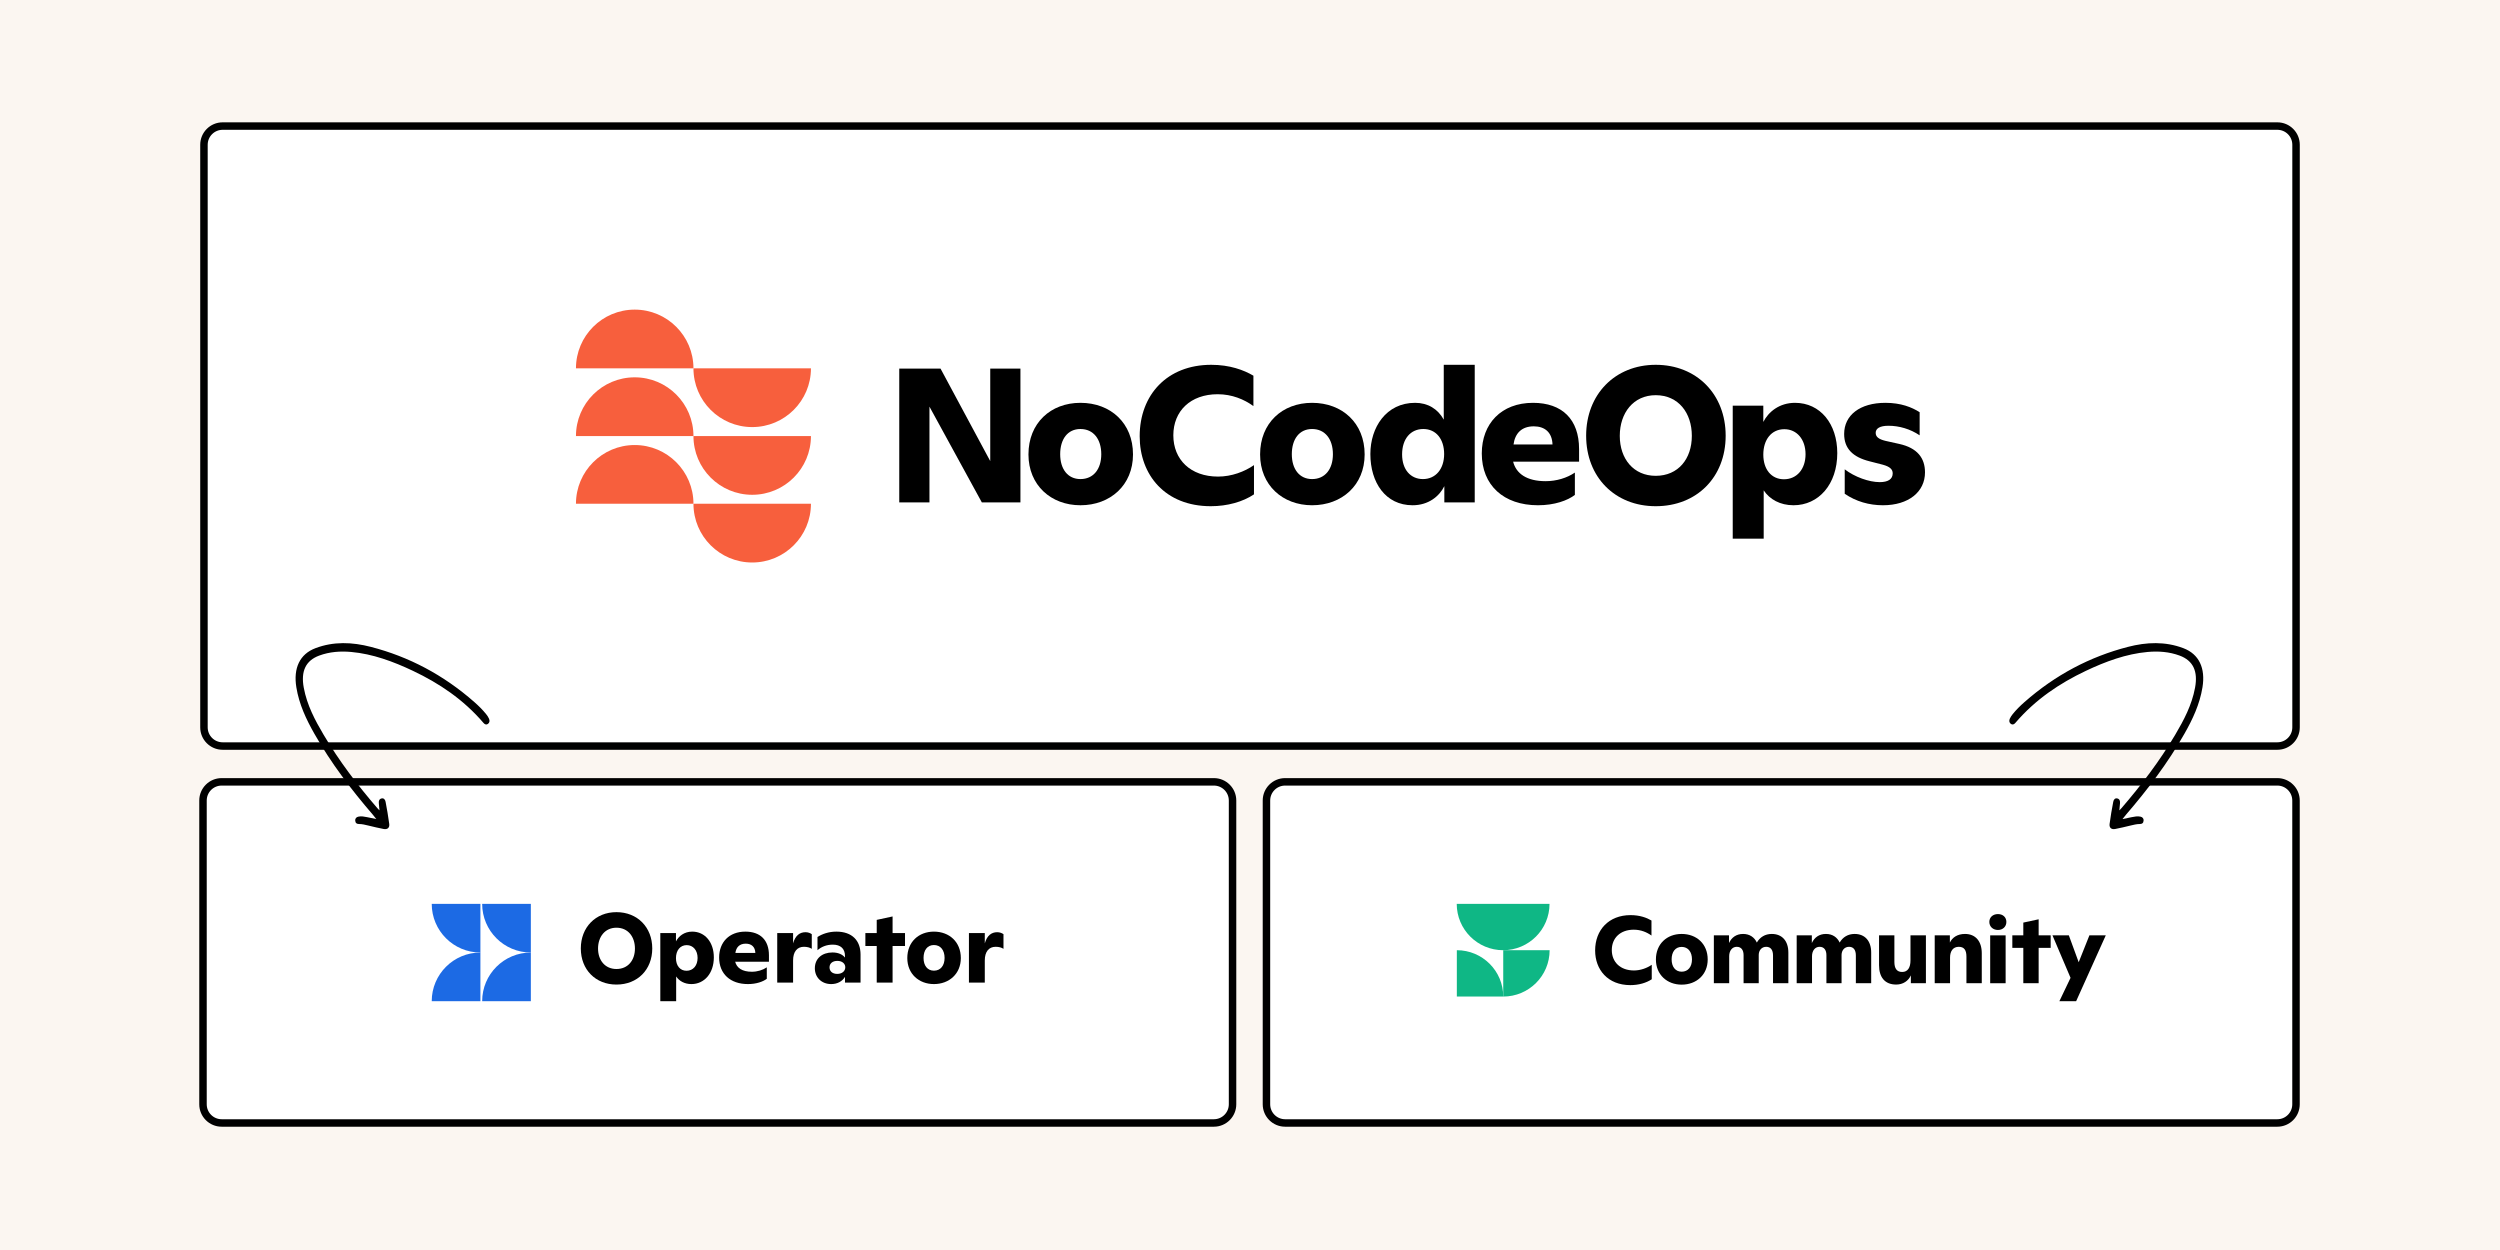
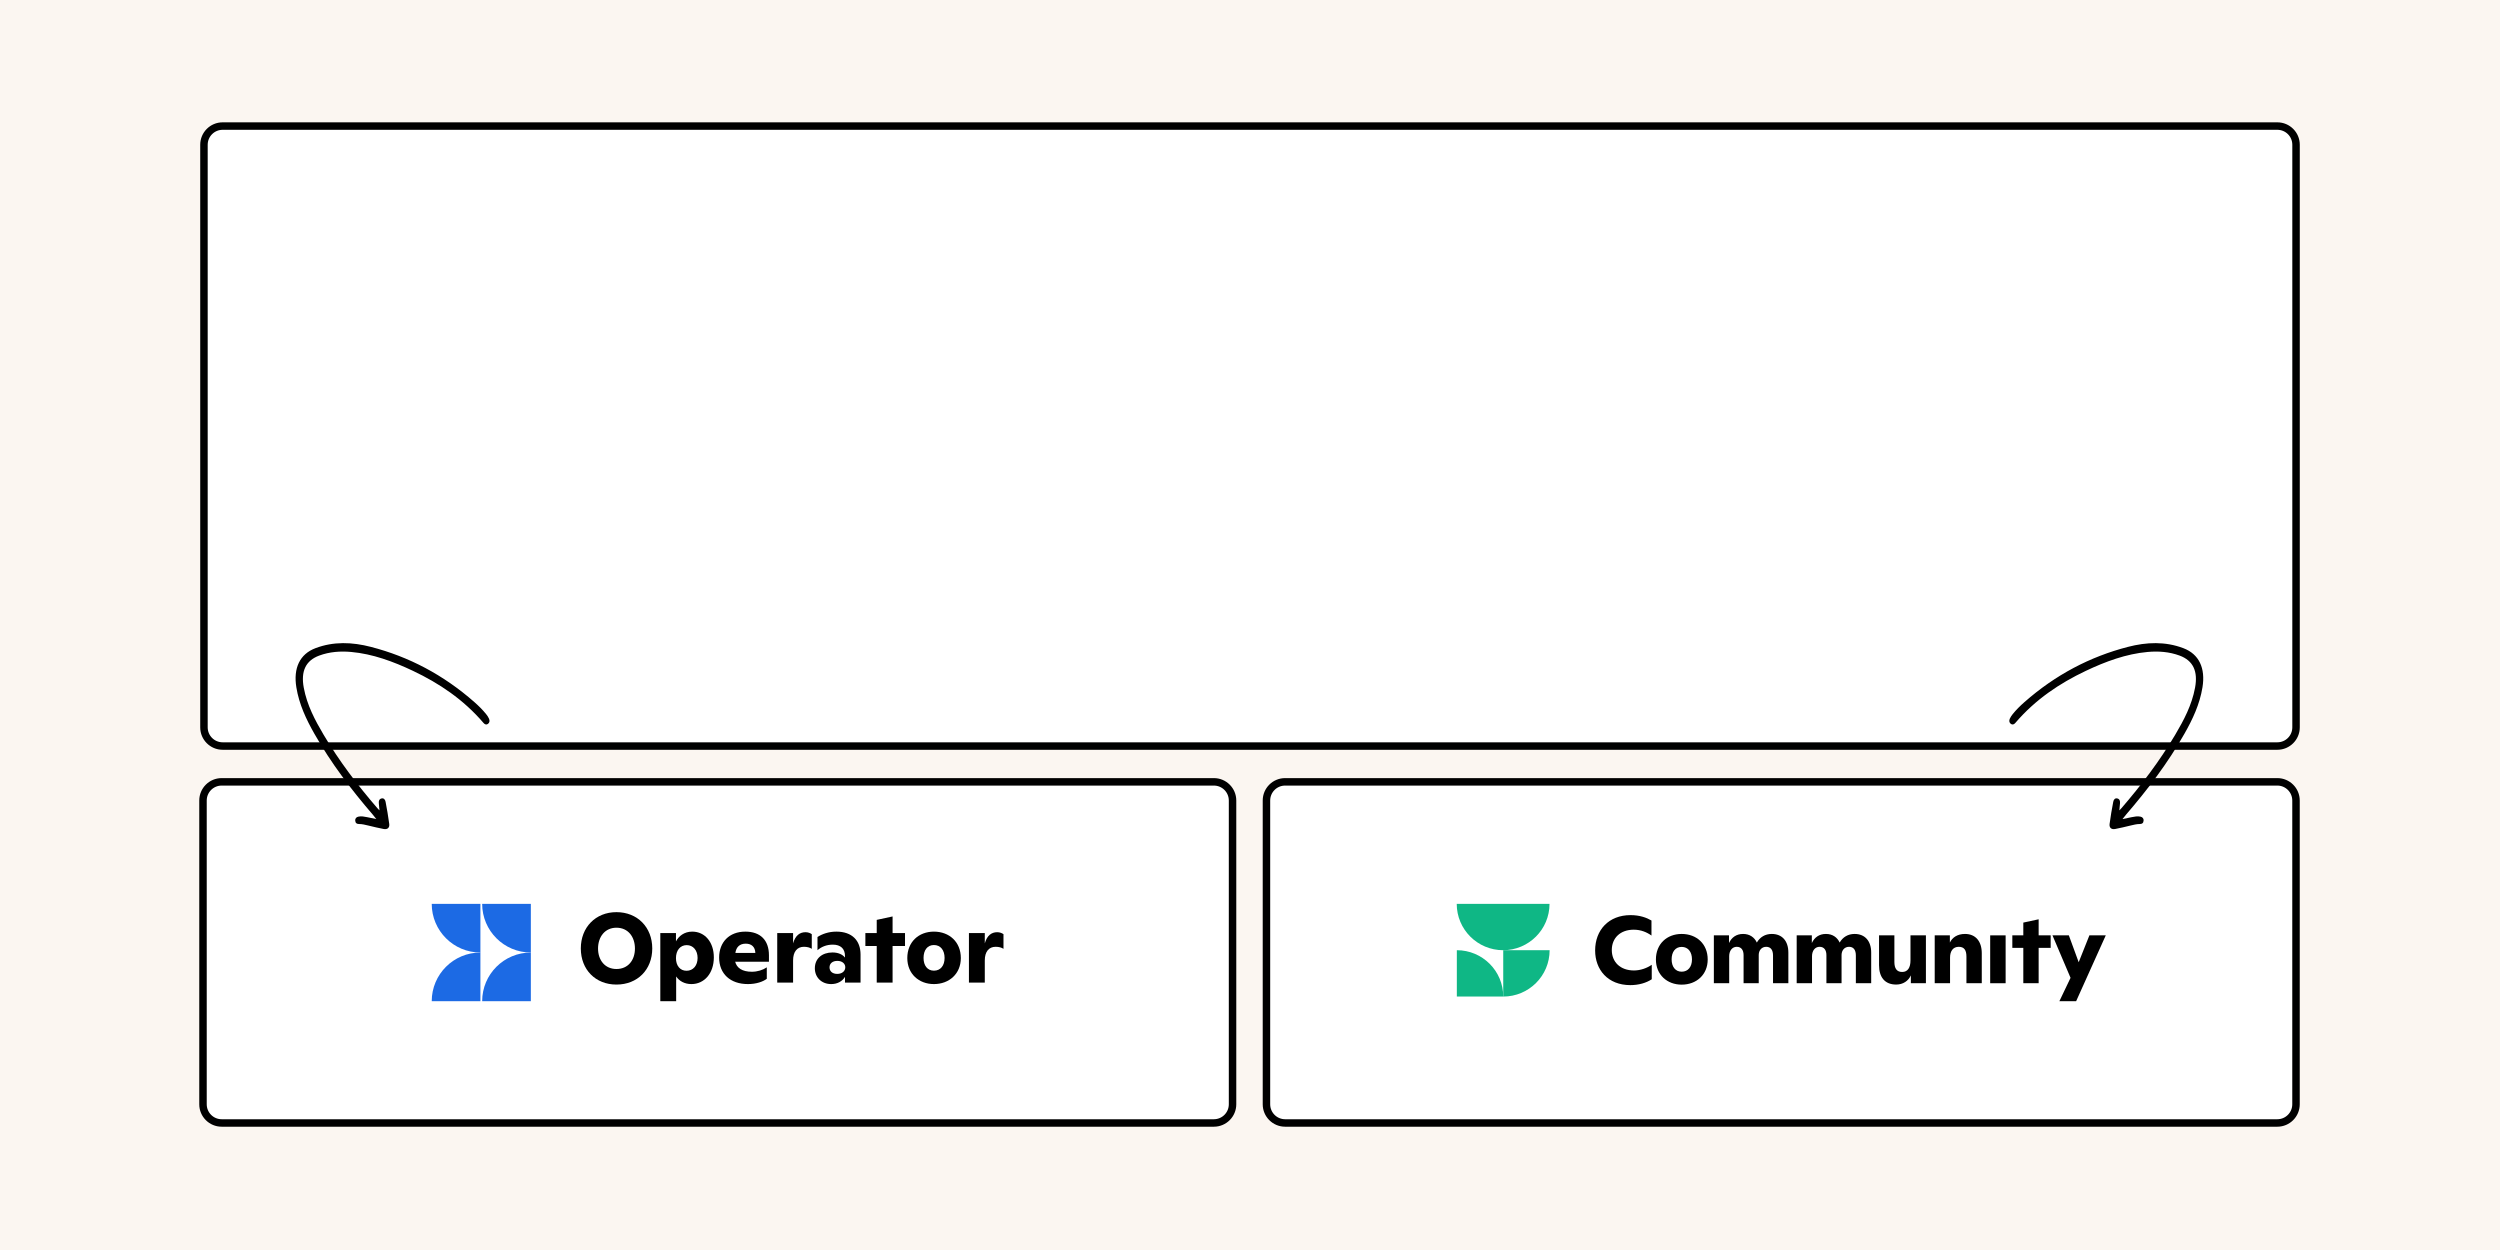
<svg xmlns="http://www.w3.org/2000/svg" width="2600" height="1300" viewBox="0 0 2600 1300" fill="none">
  <rect width="2600" height="1300" fill="#FBF6F1" />
  <path d="M231.543 131.114C220.813 131.114 212.114 139.813 212.114 150.543V756.457C212.114 767.187 220.813 775.886 231.543 775.886H2368.46C2379.19 775.886 2387.89 767.187 2387.89 756.457V150.543C2387.89 139.813 2379.19 131.114 2368.46 131.114H231.543Z" fill="white" stroke="black" stroke-width="7.771" />
  <g clip-path="url(#clip0_1587_8177)">
    <path d="M660.097 392.417C626.354 392.417 599 419.765 599 453.501H721.194C721.194 419.765 693.84 392.417 660.097 392.417Z" fill="#F75F3D" />
    <path d="M782.292 514.584C816.035 514.584 843.389 487.236 843.389 453.5H721.195C721.195 487.235 748.549 514.584 782.292 514.584H782.292Z" fill="#F75F3D" />
    <path d="M660.097 462.833C626.354 462.833 599 490.181 599 523.917H721.194C721.194 490.181 693.84 462.833 660.097 462.833V462.833Z" fill="#F75F3D" />
    <path d="M782.292 585C816.035 585 843.389 557.652 843.389 523.916H721.195C721.195 557.651 748.549 585 782.292 585H782.292Z" fill="#F75F3D" />
    <path d="M660.097 322C626.354 322 599 349.348 599 383.084H721.194C721.194 349.348 693.84 322 660.097 322Z" fill="#F75F3D" />
    <path d="M782.292 444.167C816.035 444.167 843.389 416.819 843.389 383.084H721.195C721.195 416.819 748.549 444.167 782.292 444.167H782.292Z" fill="#F75F3D" />
    <path d="M1029.85 383.371H1061.25V522.483H1021.1L966.636 422.919V522.483H935.229V383.371H978.165L1029.85 479.557V383.371Z" fill="black" />
    <path d="M1069.59 472.601C1069.59 440.009 1092.65 418.943 1123.66 418.943C1155.07 418.943 1178.32 440.009 1178.32 472.601C1178.32 504.597 1154.67 525.464 1123.66 525.464C1093.05 525.464 1069.59 504.597 1069.59 472.601ZM1145.33 472.403C1145.33 456.703 1137.18 446.17 1123.66 446.17C1110.34 446.17 1102.59 456.702 1102.59 472.403C1102.59 487.903 1110.54 498.238 1123.66 498.238C1137.18 498.238 1145.33 487.903 1145.33 472.403Z" fill="black" />
    <path d="M1185.27 453.722C1185.27 410.597 1213.9 379.396 1259.62 379.396C1278.9 379.396 1293.41 384.762 1303.55 390.724V422.322C1294 415.367 1281.28 410.001 1266.37 410.001C1238.15 410.001 1220.26 427.489 1220.26 452.728C1220.26 477.967 1238.15 495.654 1266.77 495.654C1280.89 495.654 1294.4 490.487 1304.14 483.73V514.136C1292.61 521.887 1276.51 526.457 1259.22 526.457C1211.71 526.457 1185.27 493.865 1185.27 453.722L1185.27 453.722Z" fill="black" />
    <path d="M1310.5 472.601C1310.5 440.009 1333.55 418.943 1364.56 418.943C1395.97 418.943 1419.23 440.009 1419.23 472.601C1419.23 504.597 1395.57 525.464 1364.56 525.464C1333.95 525.464 1310.5 504.597 1310.5 472.601ZM1386.23 472.403C1386.23 456.703 1378.08 446.17 1364.56 446.17C1351.25 446.17 1343.49 456.702 1343.49 472.403C1343.49 487.903 1351.45 498.238 1364.56 498.238C1378.08 498.238 1386.23 487.903 1386.23 472.403Z" fill="black" />
    <path d="M1501.51 379.396H1533.72V522.483H1502.11V505.591C1496.94 516.123 1485.61 525.464 1469.11 525.464C1440.89 525.464 1425.18 501.815 1425.18 472.204C1425.18 444.381 1441.68 418.943 1471.7 418.943C1485.02 418.943 1495.35 425.303 1501.51 436.432V379.396H1501.51ZM1501.91 472.204C1501.91 456.702 1493.56 446.17 1480.24 446.17C1466.93 446.17 1458.18 456.504 1458.18 472.601C1458.18 488.5 1467.12 498.238 1479.85 498.238C1493.16 498.238 1501.91 487.705 1501.91 472.204V472.204Z" fill="black" />
    <path d="M1642.24 480.153H1573.66C1576.84 492.673 1587.97 500.423 1607.45 500.423C1618.78 500.423 1629.72 497.045 1637.87 491.481V514.732C1630.31 520.495 1616.8 525.464 1599.5 525.464C1563.72 525.464 1541.06 504.597 1541.06 471.608C1541.06 440.605 1561.34 418.943 1594.33 418.943C1624.55 418.943 1642.24 436.035 1642.24 467.037V480.153V480.153ZM1574.06 462.267H1614.61C1614.21 449.747 1606.66 443.387 1595.13 443.387C1582.61 443.387 1575.65 450.542 1574.06 462.267Z" fill="black" />
    <path d="M1649.59 453.126C1649.59 410.2 1679.6 379.396 1721.94 379.396C1764.68 379.396 1794.69 410.2 1794.69 453.126C1794.69 496.25 1764.68 526.457 1721.94 526.457C1679.6 526.457 1649.59 496.25 1649.59 453.126ZM1759.51 453.324C1759.51 429.477 1745.6 410.995 1721.94 410.995C1698.69 410.995 1684.57 429.477 1684.57 453.324C1684.57 477.172 1698.88 494.859 1721.94 494.859C1745.4 494.859 1759.51 477.172 1759.51 453.324Z" fill="black" />
    <path d="M1910.77 471.21C1910.77 503.802 1891.29 525.464 1865.25 525.464C1851.34 525.464 1840.4 519.303 1834.24 509.963V560.242H1802.04V421.925H1833.84V438.817C1839.21 428.284 1850.54 418.943 1866.84 418.943C1893.08 418.943 1910.77 440.804 1910.77 471.21H1910.77ZM1877.77 472.403C1877.77 457.1 1868.83 446.369 1855.71 446.369C1842.39 446.369 1833.84 457.1 1833.84 472.8C1833.84 488.102 1842.19 498.437 1855.31 498.437C1868.83 498.437 1877.77 487.705 1877.77 472.403L1877.77 472.403Z" fill="black" />
    <path d="M1918.51 513.54V488.102C1928.85 496.051 1943.76 501.417 1954.89 501.417C1963.44 501.417 1968.41 498.436 1968.41 492.276C1968.41 488.102 1965.42 485.32 1958.27 483.333L1944.35 479.756C1926.86 475.383 1917.92 466.441 1917.92 451.337C1917.92 431.861 1934.22 418.943 1960.85 418.943C1976.95 418.943 1988.28 423.515 1996.43 428.682V452.728C1986.69 446.17 1975.16 442.792 1964.03 442.792C1955.09 442.792 1950.72 445.574 1950.72 450.144C1950.72 454.119 1953.5 456.702 1960.85 458.491L1975.16 461.671C1994.05 465.844 2002 476.377 2002 491.282C2002 511.553 1984.9 525.464 1958.27 525.464C1943.76 525.464 1930.24 521.489 1918.51 513.54H1918.51Z" fill="black" />
  </g>
  <path d="M230.543 813.114C219.813 813.114 211.114 821.813 211.114 832.543V1148.46C211.114 1159.19 219.813 1167.89 230.543 1167.89H1262.42C1273.15 1167.89 1281.85 1159.19 1281.85 1148.46V832.543C1281.85 821.813 1273.15 813.114 1262.42 813.114H230.543Z" fill="white" stroke="black" stroke-width="7.771" />
  <path d="M1336.54 813.114C1325.81 813.114 1317.11 821.813 1317.11 832.543V1148.46C1317.11 1159.19 1325.81 1167.89 1336.54 1167.89H2368.42C2379.15 1167.89 2387.85 1159.19 2387.85 1148.46V832.543C2387.85 821.813 2379.15 813.114 2368.42 813.114H1336.54Z" fill="white" stroke="black" stroke-width="7.771" />
  <path d="M449 1041.25H499.625V990.625C471.669 990.625 449 1013.29 449 1041.25Z" fill="#1C6AE4" />
  <path d="M501.456 1041.25H552.081V990.625C524.125 990.625 501.456 1013.29 501.456 1041.25V1041.25Z" fill="#1C6AE4" />
  <path d="M499.625 990.625V940H449C449 967.956 471.669 990.625 499.625 990.625Z" fill="#1C6AE4" />
  <path d="M501.456 940C501.456 967.956 524.125 990.625 552.081 990.625V940H501.456Z" fill="#1C6AE4" />
  <path d="M641.097 1023.95C662.979 1023.95 678.347 1008.48 678.347 986.392C678.347 964.408 662.979 948.633 641.097 948.633C619.418 948.633 604.05 964.408 604.05 986.392C604.05 1008.48 619.418 1023.95 641.097 1023.95ZM641.097 1007.77C629.291 1007.77 621.963 998.707 621.963 986.494C621.963 974.281 629.189 964.815 641.097 964.815C653.208 964.815 660.333 974.281 660.333 986.494C660.333 998.707 653.107 1007.77 641.097 1007.77Z" fill="black" />
  <path d="M719.899 968.886C711.553 968.886 705.752 973.67 703.004 979.064V970.413H686.719V1041.25H703.207V1015.5C706.362 1020.28 711.96 1023.44 719.085 1023.44C732.417 1023.44 742.392 1012.35 742.392 995.654C742.392 980.082 733.333 968.886 719.899 968.886ZM713.996 1009.6C707.278 1009.6 703.004 1004.3 703.004 996.468C703.004 988.428 707.38 982.932 714.199 982.932C720.917 982.932 725.497 988.428 725.497 996.265C725.497 1004.1 720.917 1009.6 713.996 1009.6Z" fill="black" />
  <path d="M799.705 993.517C799.705 977.639 790.647 968.886 775.177 968.886C758.282 968.886 747.9 979.98 747.9 995.857C747.9 1012.75 759.503 1023.44 777.823 1023.44C786.677 1023.44 793.598 1020.89 797.466 1017.94V1006.04C793.293 1008.88 787.695 1010.62 781.894 1010.62C771.92 1010.62 766.22 1006.65 764.592 1000.23H799.705V993.517ZM775.584 981.405C781.487 981.405 785.354 984.662 785.558 991.074H764.795C765.61 985.069 769.172 981.405 775.584 981.405Z" fill="black" />
  <path d="M837.734 969.497C831.831 969.497 827.149 972.856 824.808 981.1V970.413H808.32V1021.91H824.808V998.911C824.808 989.649 829.083 984.662 836.105 984.662C839.566 984.662 842.314 985.476 844.248 986.799V971.533C842.619 970.413 840.482 969.497 837.734 969.497Z" fill="black" />
  <path d="M869.832 968.886C861.893 968.886 855.074 971.329 850.189 974.484V988.224C854.056 984.764 859.552 982.423 866.066 982.423C874.208 982.423 878.788 986.596 878.788 994.331V995.857C876.142 992.601 871.766 990.565 865.761 990.565C855.074 990.565 847.441 996.773 847.441 1007.05C847.441 1016.52 854.463 1023.44 864.438 1023.44C870.85 1023.44 876.04 1020.59 878.788 1015.91V1021.91H894.971V992.702C894.971 978.148 886.116 968.886 869.832 968.886ZM870.748 1012.85C865.659 1012.85 862.707 1010.11 862.707 1006.04C862.707 1002.07 865.761 999.318 870.85 999.318C875.837 999.318 879.094 1002.17 879.094 1005.93C879.094 1009.9 875.837 1012.85 870.748 1012.85Z" fill="black" />
  <path d="M928.285 970.413V953.111L911.797 956.673V970.413H899.991V983.848H911.797V1021.91H928.285V983.848H941.211V970.413H928.285Z" fill="black" />
  <path d="M971.276 1023.44C987.153 1023.44 999.265 1012.75 999.265 996.366C999.265 979.675 987.357 968.886 971.276 968.886C955.399 968.886 943.592 979.675 943.592 996.366C943.592 1012.75 955.602 1023.44 971.276 1023.44ZM971.276 1009.5C964.559 1009.5 960.488 1004.2 960.488 996.265C960.488 988.224 964.457 982.83 971.276 982.83C978.197 982.83 982.37 988.224 982.37 996.265C982.37 1004.2 978.197 1009.5 971.276 1009.5Z" fill="black" />
  <path d="M1037.1 969.497C1031.2 969.497 1026.52 972.856 1024.18 981.1V970.413H1007.69V1021.91H1024.18V998.911C1024.18 989.649 1028.45 984.662 1035.48 984.662C1038.94 984.662 1041.68 985.476 1043.62 986.799V971.533C1041.99 970.413 1039.85 969.497 1037.1 969.497Z" fill="black" />
  <g clip-path="url(#clip1_1587_8177)">
    <path d="M1676.27 988.027C1676.27 975.533 1685.13 966.875 1699.11 966.875C1706.5 966.875 1712.8 969.531 1717.53 972.975V957.333C1712.5 954.381 1705.32 951.725 1695.77 951.725C1673.12 951.725 1658.94 967.17 1658.94 988.518C1658.94 1008.39 1672.04 1024.53 1695.57 1024.53C1704.14 1024.53 1712.11 1022.26 1717.82 1018.43V1003.37C1713 1006.72 1706.3 1009.28 1699.31 1009.28C1685.13 1009.28 1676.27 1000.52 1676.27 988.027L1676.27 988.027Z" fill="black" />
    <path d="M1748.93 971.302C1733.57 971.302 1722.15 981.73 1722.15 997.864C1722.15 1013.7 1733.77 1024.03 1748.93 1024.03C1764.29 1024.03 1776.01 1013.7 1776.01 997.864C1776.01 981.73 1764.49 971.302 1748.93 971.302ZM1748.93 1010.56C1742.43 1010.56 1738.49 1005.44 1738.49 997.766C1738.49 989.994 1742.33 984.78 1748.93 984.78C1755.63 984.78 1759.66 989.994 1759.66 997.766C1759.66 1005.44 1755.63 1010.56 1748.93 1010.56Z" fill="black" />
    <path d="M1842.66 971.303C1835.67 971.303 1830.36 974.648 1827.11 980.255C1824.55 974.746 1819.62 971.303 1812.83 971.303C1805.84 971.303 1800.92 974.845 1798.16 980.747V972.779H1782.41V1022.56H1798.36V994.423C1798.36 988.815 1801.41 984.682 1806.23 984.682C1810.96 984.682 1813.32 988.126 1813.32 993.34V1022.56H1829.08V993.045C1829.17 988.322 1832.13 984.682 1836.85 984.682C1841.68 984.682 1843.94 988.126 1843.94 993.734V1022.56H1859.89V990.684C1859.89 978.583 1853.39 971.303 1842.66 971.303Z" fill="black" />
    <path d="M1928.81 971.303C1921.82 971.303 1916.5 974.648 1913.25 980.255C1910.69 974.746 1905.77 971.303 1898.98 971.303C1891.99 971.303 1887.06 974.845 1884.31 980.747V972.779H1868.55V1022.56H1884.5V994.423C1884.5 988.815 1887.56 984.682 1892.38 984.682C1897.11 984.682 1899.47 988.126 1899.47 993.34V1022.56H1915.22V993.045C1915.32 988.322 1918.28 984.682 1923 984.682C1927.83 984.682 1930.09 988.126 1930.09 993.734V1022.56H1946.04V990.684C1946.04 978.583 1939.54 971.303 1928.81 971.303Z" fill="black" />
    <path d="M1986.9 998.849C1986.9 1006.33 1984.04 1010.85 1978.23 1010.85C1972.62 1010.85 1970.16 1007.11 1970.16 1000.42V972.778H1954.21V1003.87C1954.21 1016.16 1960.12 1023.94 1972.03 1023.94C1979.22 1023.94 1984.73 1020.1 1987.29 1014.39V1022.56H2002.95V972.778H1986.9V998.849V998.849Z" fill="black" />
    <path d="M2043.61 971.303C2035.73 971.303 2030.42 974.943 2027.86 980.255V972.779H2012.1V1022.56H2028.05V995.898C2028.05 989.11 2031.2 984.682 2037.11 984.682C2042.82 984.682 2045.09 988.225 2045.09 994.914V1022.56H2061.04V991.373C2061.04 978.78 2054.44 971.303 2043.61 971.303L2043.61 971.303Z" fill="black" />
    <path d="M2085.85 972.778H2069.8V1022.56H2085.85V972.778Z" fill="black" />
-     <path d="M2077.87 950.643C2072.56 950.643 2068.91 953.988 2068.91 958.808C2068.91 963.727 2072.75 967.17 2077.87 967.17C2082.89 967.17 2086.63 963.727 2086.63 958.808C2086.63 953.988 2083.09 950.643 2077.87 950.643Z" fill="black" />
    <path d="M2120.19 956.055L2104.24 959.498V972.779H2092.82V985.764H2104.24V1022.56H2120.19V985.764H2132.7V972.779H2120.19V956.055Z" fill="black" />
    <path d="M2172.97 972.778L2161.84 1000.72L2151.6 972.778H2134.57L2153.37 1016.95L2141.75 1041.25H2159.18L2190 972.778H2172.97Z" fill="black" />
    <path d="M1515.11 988.21V1036.42H1563.36C1563.36 1009.79 1541.75 988.21 1515.11 988.21Z" fill="#0FB785" />
    <path d="M1563.36 988.21V1036.42C1590 1036.42 1611.61 1014.83 1611.61 988.21H1563.36Z" fill="#0FB785" />
    <path d="M1563.25 988.21C1589.89 988.21 1611.5 966.623 1611.5 940H1515C1515 966.623 1536.61 988.21 1563.25 988.21Z" fill="#0FB785" />
  </g>
  <path d="M2204.11 842.824C2204.38 839.886 2204.54 837.701 2204.8 835.506C2205.1 832.898 2204.31 831.01 2202.11 830.409C2199.77 829.775 2198.22 831.418 2197.78 833.857C2196.36 841.508 2194.95 849.176 2193.97 856.899C2193.48 860.902 2195.85 862.885 2199.81 862.148C2205.06 861.163 2210.27 859.863 2215.51 858.619C2218.83 857.828 2222.12 856.962 2225.51 856.968C2227.63 856.972 2229.15 856.069 2229.33 853.499C2229.51 850.961 2227.99 849.762 2226.09 849.318C2223.01 848.608 2219.92 849.285 2216.84 849.88C2214.04 850.423 2211.26 851.021 2207.41 851.821C2209.01 849.816 2209.95 848.548 2210.97 847.37C2233.4 821.304 2254.39 793.82 2271.85 763.02C2280.32 748.084 2287.68 732.572 2290.57 714.825C2293.82 694.923 2287.07 680.288 2270.69 674.097C2251.85 666.971 2232.51 667.718 2212.97 672.778C2173.73 682.942 2137.72 701.731 2105.34 730.257C2101.03 734.052 2096.92 738.097 2093.23 742.667C2092.07 744.1 2090.98 745.686 2090.2 747.417C2089.27 749.514 2089.56 751.639 2091.36 752.888C2092.97 753.993 2094.53 753.488 2095.92 751.872C2116.89 727.354 2142.15 710.559 2169.17 697.74C2189.85 687.934 2211.24 680.045 2233.56 678.037C2244.85 677.019 2256.05 677.833 2266.8 681.809C2280.95 687.053 2286.05 698.199 2282.84 715.295C2279.45 733.447 2271.19 748.96 2262.28 764.045C2245.89 791.76 2226.71 816.85 2206.22 840.619C2205.68 841.235 2205.09 841.771 2204.08 842.817L2204.11 842.824Z" fill="black" />
  <path d="M394.669 842.824C394.398 839.886 394.241 837.701 393.981 835.506C393.678 832.898 394.47 831.01 396.668 830.409C399.005 829.775 400.558 831.418 401 833.857C402.413 841.508 403.829 849.176 404.806 856.899C405.302 860.902 402.931 862.885 398.968 862.148C393.718 861.163 388.502 859.863 383.27 858.619C379.95 857.828 376.657 856.962 373.272 856.968C371.152 856.972 369.624 856.069 369.445 853.499C369.272 850.961 370.792 849.762 372.689 849.318C375.765 848.608 378.857 849.285 381.933 849.88C384.736 850.423 387.522 851.021 391.367 851.821C389.766 849.816 388.83 848.548 387.811 847.37C365.378 821.304 344.388 793.82 326.927 763.02C318.455 748.084 311.096 732.572 308.205 714.825C304.961 694.923 311.709 680.288 328.086 674.097C346.925 666.971 366.264 667.718 385.803 672.778C425.048 682.942 461.058 701.731 493.442 730.257C497.744 734.052 501.854 738.097 505.551 742.667C506.711 744.1 507.801 745.686 508.574 747.417C509.511 749.514 509.219 751.639 507.419 752.888C505.807 753.993 504.247 753.488 502.859 751.872C481.886 727.354 456.63 710.559 429.611 697.74C408.926 687.934 387.541 680.045 365.217 678.037C353.93 677.019 342.723 677.833 331.981 681.809C317.831 687.053 312.73 698.199 315.933 715.295C319.331 733.447 327.591 748.96 336.502 764.045C352.89 791.76 372.066 816.85 392.562 840.619C393.099 841.235 393.691 841.771 394.697 842.817L394.669 842.824Z" fill="black" />
  <defs>
    <clipPath id="clip0_1587_8177">
-       <rect width="1403" height="263" fill="white" transform="translate(599 322)" />
-     </clipPath>
+       </clipPath>
    <clipPath id="clip1_1587_8177">
      <rect width="675" height="101.25" fill="white" transform="translate(1515 940)" />
    </clipPath>
  </defs>
</svg>